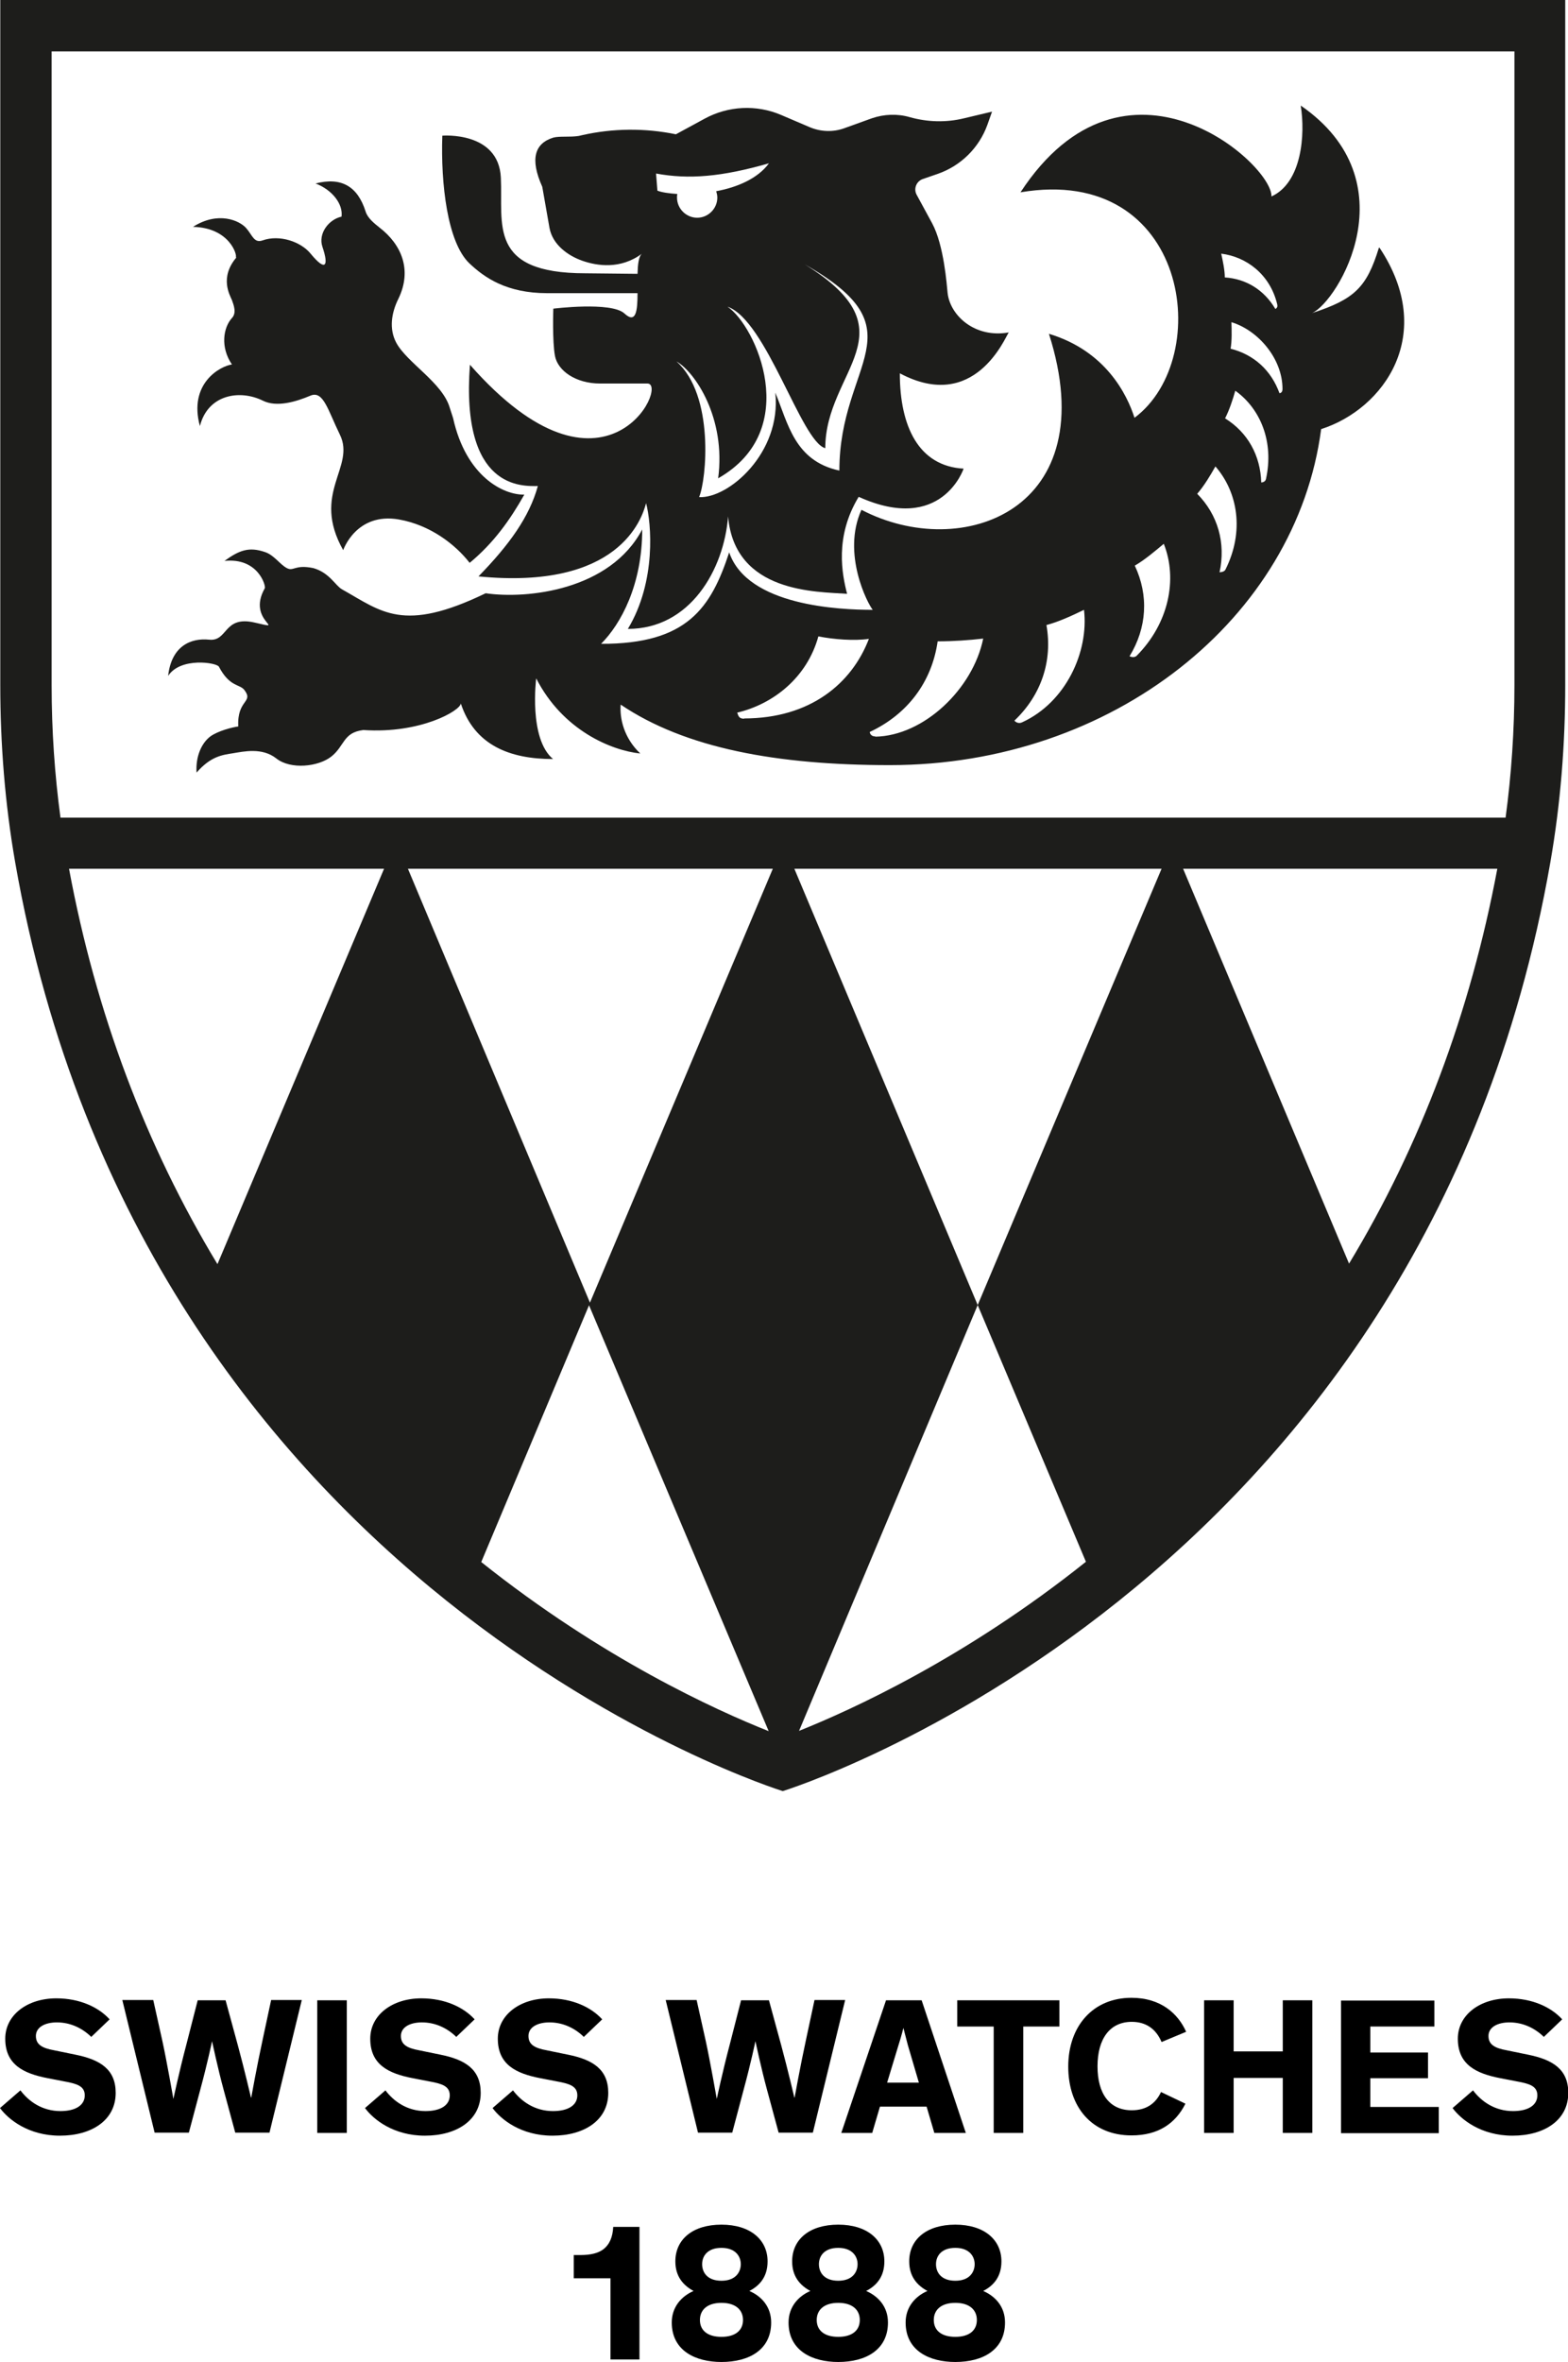
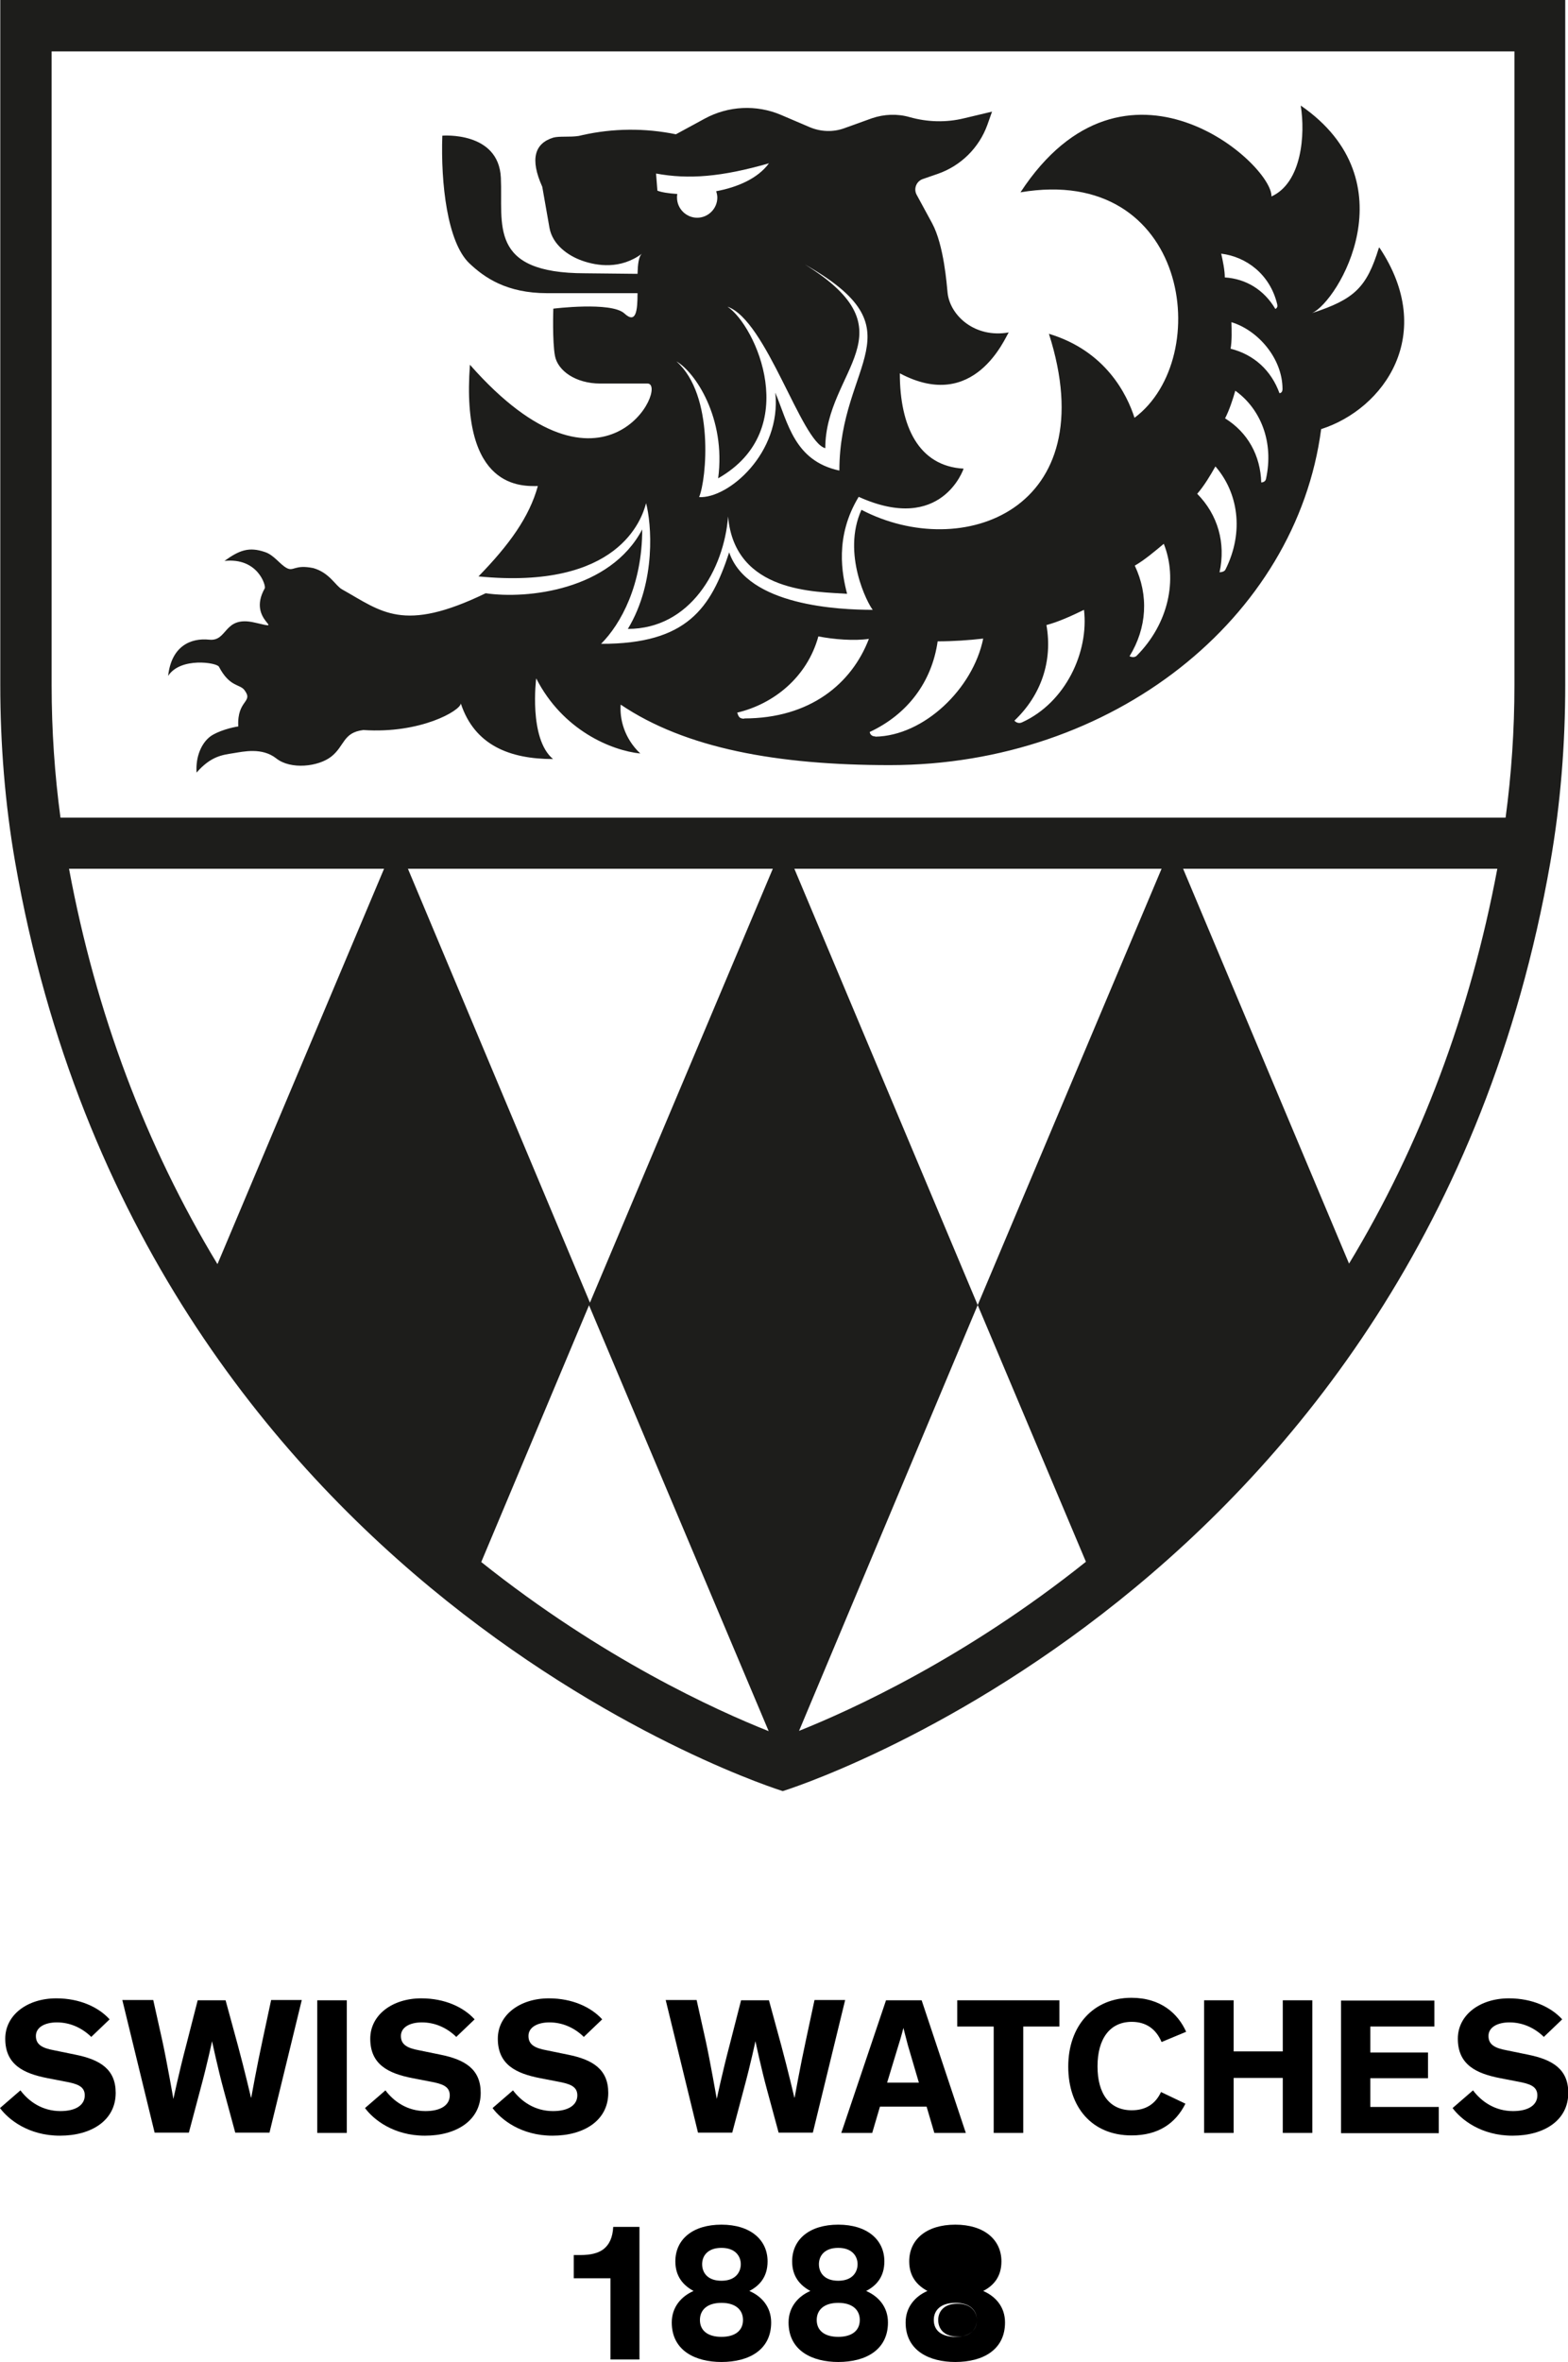
<svg xmlns="http://www.w3.org/2000/svg" id="Calque_1" data-name="Calque 1" viewBox="0 0 56.79 85.47">
  <defs>
    <style>
      .cls-1, .cls-2 {
        stroke-width: 0px;
      }

      .cls-2 {
        fill: #1d1d1b;
      }
    </style>
  </defs>
  <g>
    <path class="cls-2" d="M28.36,0H.01v24.78c0,2.15.17,4.31.54,6.43,4.63,26.47,27.8,33.61,27.8,33.61,0,0,23.17-7.14,27.8-33.61.37-2.12.54-4.27.54-6.43V0h-28.35ZM1.87,1.86h52.98v22.93c0,1.63-.11,3.24-.32,4.8H2.19c-.21-1.56-.32-3.16-.32-4.8V1.86ZM7.87,45.74c-2.59-4.28-4.4-9.08-5.37-14.3h11.41l-6.03,14.3ZM14.75,31.44h13.24l-6.66,15.79,6.51,15.42c-1.89-.75-6.02-2.62-10.41-6.12l3.94-9.38-6.6-15.72ZM28.77,31.44h13.3l-6.66,15.79,3.92,9.29c-4.37,3.49-8.49,5.36-10.39,6.12l6.47-15.41-6.64-15.79ZM42.85,31.44h11.38c-.98,5.21-2.78,10.01-5.37,14.29l-6.01-14.29Z" />
    <g>
-       <path class="cls-2" d="M8.56,9.32c-.62.73-.23,1.37-.16,1.54.06.17.18.46,0,.65-.31.34-.43,1.05,0,1.68-.43.06-1.58.69-1.16,2.23.29-1.15,1.45-1.33,2.28-.92.5.25,1.2.04,1.72-.18.47-.2.63.51,1.07,1.41.58,1.18-1.05,2.11.12,4.18,0,0,.47-1.38,2.02-1.11,1.13.2,2.04.9,2.56,1.57.87-.72,1.46-1.55,1.98-2.47-.75.02-2.11-.65-2.58-2.77-.04-.12-.08-.24-.12-.37-.26-.91-1.55-1.63-1.94-2.36-.26-.49-.18-1.07.08-1.59.51-1.05.1-1.97-.68-2.57-.2-.16-.44-.35-.51-.59-.29-.91-.88-1.25-1.81-1.01.6.23,1,.74.94,1.2-.46.1-.86.61-.69,1.1.23.68.12.91-.43.24-.35-.43-1.12-.7-1.74-.48-.31.11-.37-.19-.59-.44-.24-.28-1.02-.63-1.93-.05,1.33.03,1.61,1.03,1.55,1.1Z" />
      <path class="cls-2" d="M36.54,12.03c-1.23.22-2.13-.61-2.22-1.43-.03-.29-.13-1.72-.56-2.52l-.56-1.03c-.12-.22-.01-.49.22-.57l.55-.19c.83-.29,1.49-.94,1.79-1.77l.17-.48-1.01.24c-.65.16-1.33.14-1.97-.04h0c-.45-.13-.93-.11-1.37.04l-1,.36c-.41.15-.86.13-1.26-.04l-1.03-.44c-.89-.38-1.91-.33-2.76.13l-1.05.57c-1.12-.23-2.28-.22-3.39.03l-.13.03c-.31.05-.7,0-.92.06-.68.21-.85.78-.4,1.78l.26,1.48c.11.62.68,1.02,1.2,1.2.52.18,1.37.32,2.15-.26-.12.1-.15.39-.16.73-.04,0-1.79-.02-1.89-.02-3.54,0-2.98-1.77-3.06-3.46s-2.12-1.52-2.12-1.52c-.06,1.72.18,3.86.98,4.62.55.52,1.35,1.08,2.82,1.08h3.27c0,.63-.05,1.13-.48.73-.48-.43-2.57-.17-2.57-.17,0,0-.04,1.18.06,1.71.1.53.74,1,1.64,1h1.71c.79,0-1.53,4.88-6.43-.68-.34,4.55,1.92,4.39,2.46,4.39-.31,1.12-1.03,2.12-2.15,3.27,5.08.5,5.92-2.08,6.07-2.65.19.71.38,2.83-.66,4.55,2.26,0,3.48-2.15,3.63-4.07.24,2.79,3.23,2.72,4.31,2.8-.18-.7-.46-2.06.42-3.51,3.01,1.36,3.8-1.02,3.8-1.02-1.63-.09-2.31-1.53-2.31-3.45,2.71,1.44,3.81-1.29,3.95-1.49ZM23.76,6.28c1.19.22,2.38.12,4.09-.37-.41.56-1.16.87-1.91,1.01.02.07.04.15.04.23,0,.4-.33.73-.73.73s-.73-.33-.73-.73c0-.04,0-.08.01-.13-.31-.02-.57-.06-.72-.12l-.05-.63ZM30.4,17.03c-1.63-.35-1.86-1.72-2.32-2.82.23,2.18-1.7,3.84-2.76,3.78.27-.63.56-3.69-.82-4.91.67.38,1.8,2.05,1.51,4.23,3.08-1.75,1.36-5.53.34-6.21,1.41.49,2.67,4.89,3.54,5.12,0-2.83,3.22-4.2-.74-6.65,4.23,2.4,1.25,3.52,1.25,7.46Z" />
      <path class="cls-2" d="M49.94,8.97c-.44,1.43-.88,1.86-2.42,2.36.94-.41,3.57-4.77-.41-7.51.17,1.05.04,2.79-1.06,3.29.04-1.18-5.3-5.93-9.09-.15,6.09-1.03,7.04,5.99,4.13,8.16-.27-.84-1.04-2.42-3.1-3.04,2.04,6.38-3.15,8.27-6.79,6.37-.72,1.59.23,3.41.41,3.62-1.2,0-4.54-.14-5.2-2.08-.66,2.01-1.52,3.32-4.64,3.31.72-.72,1.49-2.14,1.49-4.14-1.16,2.2-4.16,2.53-5.67,2.31-3,1.45-3.77.66-5.2-.14-.24-.13-.45-.6-1.04-.77-.68-.14-.71.13-.96,0-.25-.13-.46-.47-.79-.58-.58-.2-.93-.07-1.47.32,1.22-.13,1.51.91,1.46.99-.68,1.2.88,1.53-.37,1.24-1.13-.26-.96.69-1.64.62-.67-.07-1.37.23-1.49,1.31.45-.69,1.77-.48,1.84-.33.39.74.75.62.92.84.35.46-.27.34-.22,1.32-.22.03-.73.16-1.01.36-.32.24-.54.73-.5,1.31.52-.6.95-.64,1.32-.7.38-.06,1.05-.22,1.57.19.52.41,1.52.3,1.99-.07.49-.39.42-.87,1.16-.96,2.07.14,3.51-.7,3.53-.96.5,1.51,1.77,2.01,3.34,2.01-.89-.74-.61-2.92-.61-2.92.96,1.88,2.72,2.61,3.77,2.72-.59-.56-.75-1.26-.71-1.77,2.34,1.58,5.66,2.19,9.75,2.19,8.07,0,14.72-5.31,15.62-12.16,2.28-.73,4.2-3.44,2.11-6.57ZM26.96,26.01c-.18,0-.21-.07-.26-.22,1.31-.31,2.53-1.27,2.94-2.76.54.11,1.31.17,1.83.09-.62,1.62-2.13,2.88-4.52,2.88ZM31.7,26.65c-.19,0-.2-.16-.2-.16,1.37-.64,2.25-1.81,2.46-3.28.55,0,1.14-.04,1.65-.1-.37,1.82-2.15,3.52-3.91,3.55ZM37.02,26.14c-.17.08-.28-.06-.28-.06.97-.92,1.39-2.16,1.16-3.46.43-.11.95-.35,1.36-.55.18,1.52-.66,3.35-2.24,4.07ZM41.17,23.73c-.1.1-.26.02-.26.02.63-1.03.7-2.2.19-3.28.35-.2.74-.53,1.05-.79.51,1.28.18,2.89-.99,4.06ZM46.26,11.03c.03.11-.07.15-.07.15-.4-.68-1.05-1.09-1.83-1.14,0-.26-.07-.59-.13-.86.9.11,1.77.74,2.03,1.84ZM44.38,20.62c-.05.09-.21.09-.21.09.23-1.06-.06-2.08-.81-2.84.24-.27.48-.67.66-.99.81.93,1.06,2.35.36,3.74ZM45.85,17.34c-.03.12-.17.12-.17.12-.03-.98-.49-1.81-1.31-2.32.15-.29.28-.68.37-1,.91.65,1.41,1.85,1.11,3.2ZM46.34,14.23c-.3-.83-.93-1.4-1.77-1.61.05-.29.04-.66.03-.96.96.29,1.85,1.31,1.85,2.42,0,.15-.11.15-.11.15Z" />
    </g>
  </g>
  <g>
    <path class="cls-1" d="M3.3,73.71c-.33-.32-.76-.52-1.24-.52-.44,0-.76.18-.76.49s.22.44.66.52l.78.16c.89.18,1.45.53,1.45,1.38,0,1-.88,1.55-2.02,1.55s-1.87-.59-2.17-1l.74-.64c.3.4.79.75,1.45.75.56,0,.88-.22.88-.57,0-.33-.28-.42-.72-.5l-.62-.12c-.88-.17-1.54-.49-1.54-1.43,0-.86.8-1.46,1.85-1.46.85,0,1.53.32,1.93.76l-.68.65Z" />
    <path class="cls-1" d="M8.17,72.39l.45,1.65c.23.85.47,1.87.47,1.87h.01s.2-1.12.42-2.13l.3-1.4h1.11l-1.17,4.8h-1.24l-.42-1.55c-.21-.77-.42-1.76-.42-1.76h0s-.16.77-.42,1.73l-.42,1.58h-1.24l-1.17-4.8h1.12l.33,1.48c.15.68.4,2.1.4,2.1h0s.2-.95.47-1.97l.41-1.6h1.03Z" />
    <path class="cls-1" d="M12.56,77.19h-1.07v-4.8h1.07v4.8Z" />
    <path class="cls-1" d="M16.52,73.71c-.33-.32-.76-.52-1.24-.52-.44,0-.76.18-.76.49s.22.44.66.52l.78.16c.89.18,1.45.53,1.45,1.38,0,1-.88,1.55-2.02,1.55s-1.87-.59-2.17-1l.74-.64c.3.4.79.75,1.45.75.56,0,.88-.22.88-.57,0-.33-.28-.42-.72-.5l-.62-.12c-.88-.17-1.54-.49-1.54-1.43,0-.86.8-1.46,1.85-1.46.85,0,1.53.32,1.93.76l-.68.65Z" />
    <path class="cls-1" d="M21.14,73.71c-.33-.32-.76-.52-1.24-.52-.44,0-.76.18-.76.49s.22.44.66.52l.78.16c.89.18,1.45.53,1.45,1.38,0,1-.88,1.55-2.02,1.55s-1.87-.59-2.17-1l.74-.64c.3.4.79.75,1.45.75.56,0,.88-.22.88-.57,0-.33-.28-.42-.72-.5l-.62-.12c-.88-.17-1.54-.49-1.54-1.43,0-.86.8-1.46,1.85-1.46.85,0,1.53.32,1.93.76l-.68.65Z" />
    <path class="cls-1" d="M27.85,72.39l.45,1.65c.23.85.47,1.87.47,1.87h.01s.2-1.12.42-2.13l.3-1.4h1.11l-1.17,4.8h-1.24l-.42-1.55c-.21-.77-.42-1.76-.42-1.76h0s-.16.77-.42,1.73l-.42,1.58h-1.24l-1.17-4.8h1.12l.33,1.48c.15.68.4,2.1.4,2.1h0s.2-.95.47-1.97l.41-1.6h1.03Z" />
    <path class="cls-1" d="M31.59,77.19h-1.12l1.62-4.8h1.29l1.6,4.8h-1.14l-.28-.95h-1.69l-.28.95ZM32.88,74.01c-.08-.3-.16-.62-.16-.62h0s-.08.32-.18.63l-.41,1.35h1.15l-.4-1.36Z" />
    <path class="cls-1" d="M34.67,72.39h3.7v.95h-1.31v3.85h-1.07v-3.85h-1.32v-.95Z" />
    <path class="cls-1" d="M42.93,76.14c-.36.71-.98,1.14-1.95,1.14-1.43,0-2.29-1.02-2.29-2.49s.9-2.49,2.29-2.49c1.07,0,1.69.58,1.98,1.23l-.89.37c-.2-.47-.56-.73-1.08-.73-.79,0-1.24.61-1.24,1.61s.44,1.59,1.24,1.59c.51,0,.86-.23,1.06-.66l.88.42Z" />
    <path class="cls-1" d="M44.68,75.2v1.99h-1.07v-4.8h1.07v1.85h1.78v-1.85h1.07v4.8h-1.07v-1.99h-1.78Z" />
    <path class="cls-1" d="M49.63,73.33v.95h2.09v.93h-2.09v1.04h2.48v.95h-3.54v-4.8h3.38v.94h-2.32Z" />
    <path class="cls-1" d="M55.91,73.71c-.33-.32-.76-.52-1.24-.52-.44,0-.76.18-.76.49s.22.44.66.52l.78.16c.89.18,1.45.53,1.45,1.38,0,1-.88,1.55-2.02,1.55s-1.87-.59-2.17-1l.74-.64c.3.4.79.75,1.45.75.56,0,.88-.22.88-.57,0-.33-.28-.42-.72-.5l-.62-.12c-.88-.17-1.54-.49-1.54-1.43,0-.86.8-1.46,1.85-1.46.85,0,1.53.32,1.93.76l-.68.65Z" />
    <path class="cls-1" d="M23.15,85.39h-1.04v-2.94h-1.33v-.84h.24c.38,0,.64-.07.82-.2.24-.18.35-.45.37-.82h.95v4.8Z" />
    <path class="cls-1" d="M27.8,81.84c0,.56-.29.88-.66,1.07.44.19.79.57.79,1.14,0,.99-.8,1.43-1.8,1.43-.93,0-1.8-.4-1.8-1.43,0-.56.35-.95.79-1.14-.37-.2-.66-.52-.66-1.07,0-.8.63-1.33,1.67-1.33s1.67.54,1.67,1.33ZM26.91,83.96c0-.36-.26-.62-.78-.62s-.78.26-.78.62c0,.38.28.61.78.61s.78-.23.78-.61ZM26.83,81.94c0-.28-.19-.59-.7-.59s-.7.3-.7.59.18.6.7.6.7-.32.7-.6Z" />
    <path class="cls-1" d="M32.03,81.84c0,.56-.29.88-.66,1.07.44.19.79.57.79,1.14,0,.99-.8,1.43-1.8,1.43-.93,0-1.8-.4-1.8-1.43,0-.56.35-.95.79-1.14-.37-.2-.66-.52-.66-1.07,0-.8.63-1.33,1.67-1.33s1.67.54,1.67,1.33ZM31.14,83.96c0-.36-.26-.62-.78-.62s-.78.26-.78.62c0,.38.28.61.78.61s.78-.23.78-.61ZM31.06,81.94c0-.28-.19-.59-.7-.59s-.7.3-.7.59.18.6.7.6.7-.32.7-.6Z" />
-     <path class="cls-1" d="M36.27,81.84c0,.56-.29.88-.66,1.07.44.19.79.57.79,1.14,0,.99-.8,1.43-1.8,1.43-.93,0-1.8-.4-1.8-1.43,0-.56.35-.95.79-1.14-.37-.2-.66-.52-.66-1.07,0-.8.63-1.33,1.67-1.33s1.67.54,1.67,1.33ZM35.38,83.96c0-.36-.26-.62-.78-.62s-.78.26-.78.62c0,.38.28.61.78.61s.78-.23.78-.61ZM35.3,81.94c0-.28-.19-.59-.7-.59s-.7.3-.7.59.18.6.7.6.7-.32.7-.6Z" />
+     <path class="cls-1" d="M36.27,81.84c0,.56-.29.88-.66,1.07.44.19.79.57.79,1.14,0,.99-.8,1.43-1.8,1.43-.93,0-1.8-.4-1.8-1.43,0-.56.35-.95.79-1.14-.37-.2-.66-.52-.66-1.07,0-.8.63-1.33,1.67-1.33s1.67.54,1.67,1.33ZM35.38,83.96c0-.36-.26-.62-.78-.62s-.78.26-.78.62c0,.38.28.61.78.61s.78-.23.78-.61Zc0-.28-.19-.59-.7-.59s-.7.3-.7.59.18.6.7.6.7-.32.7-.6Z" />
  </g>
</svg>